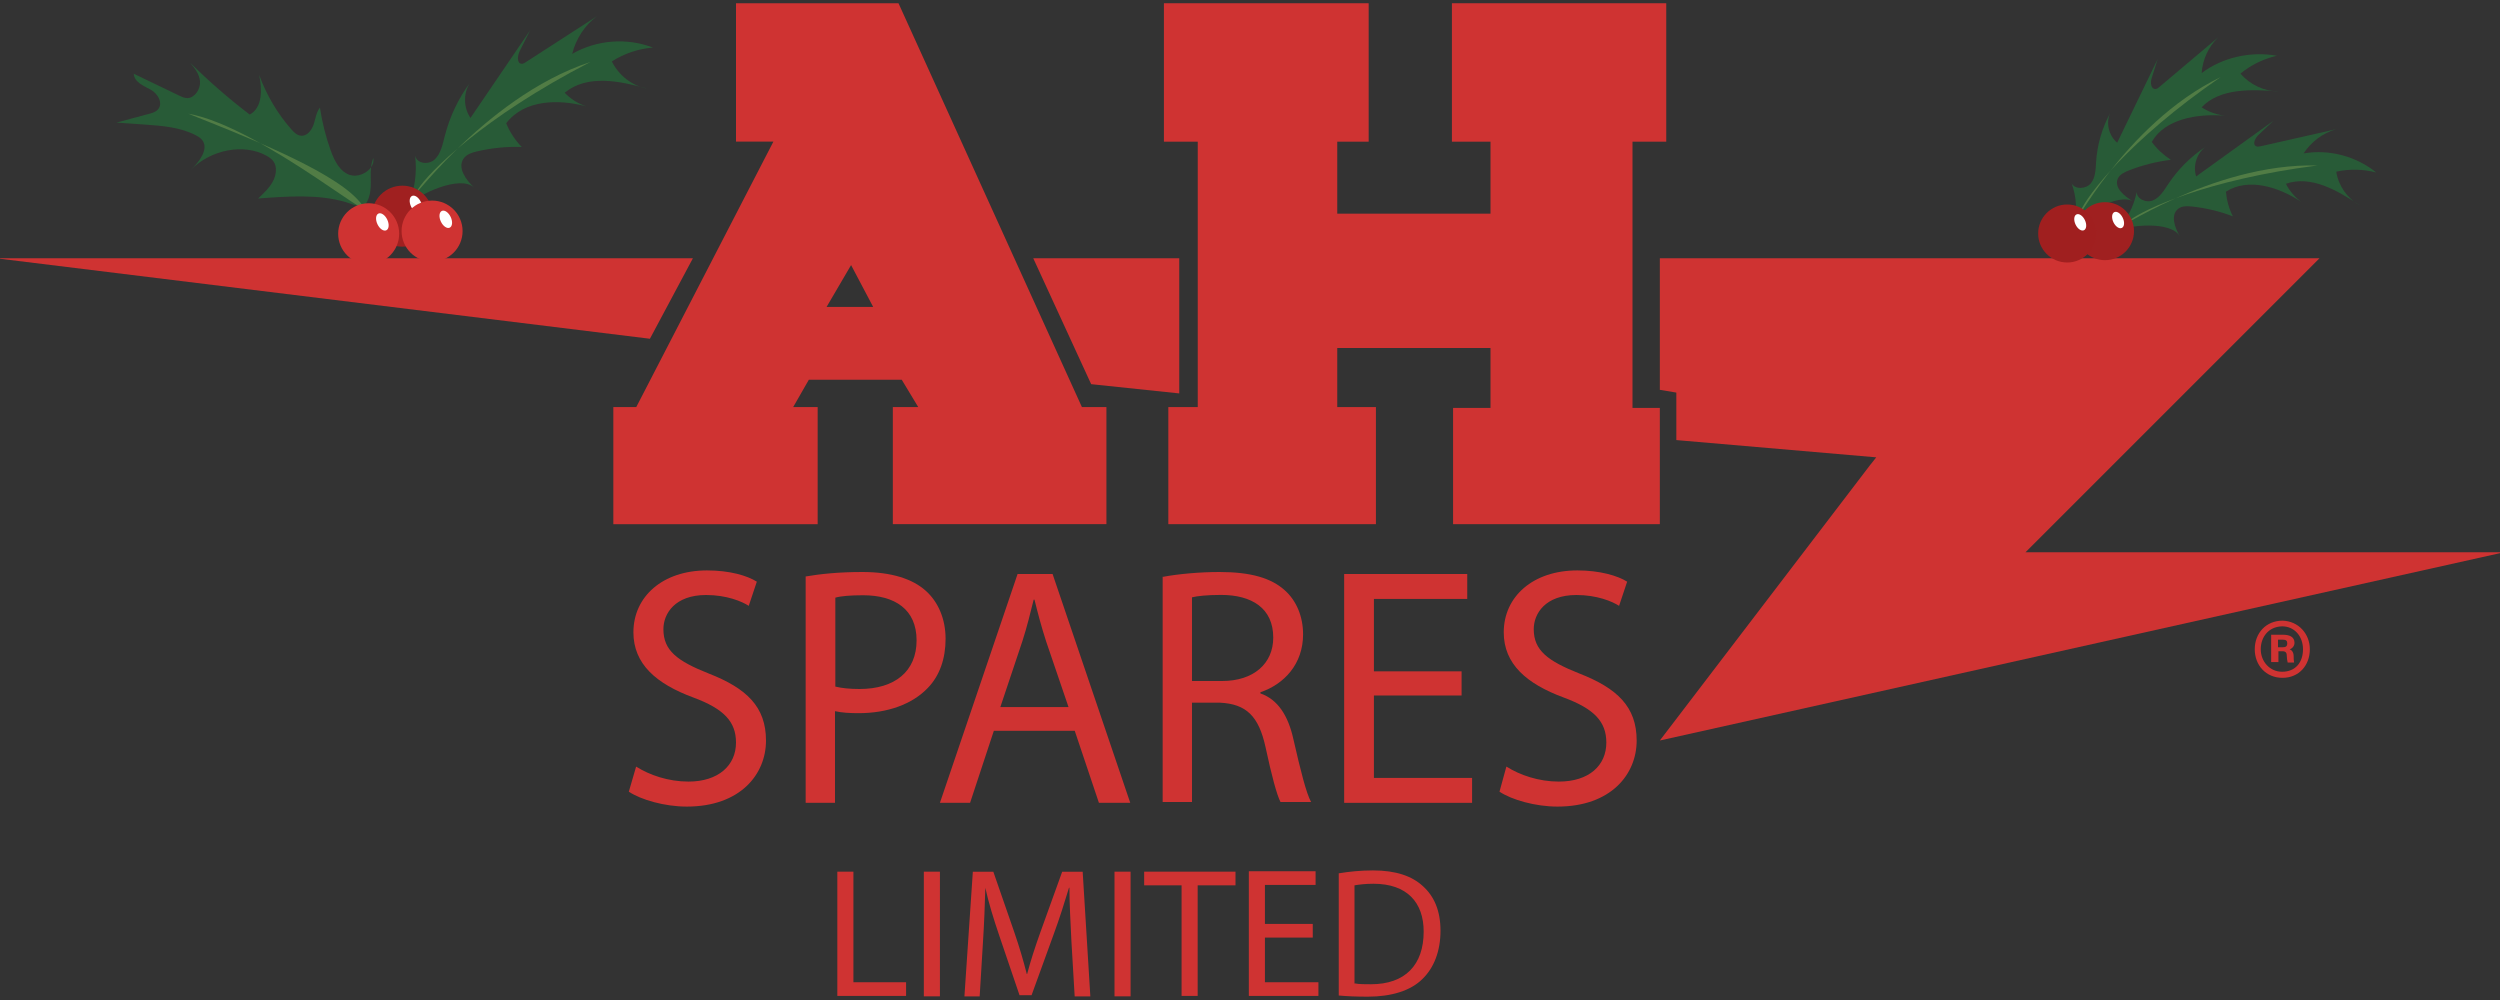
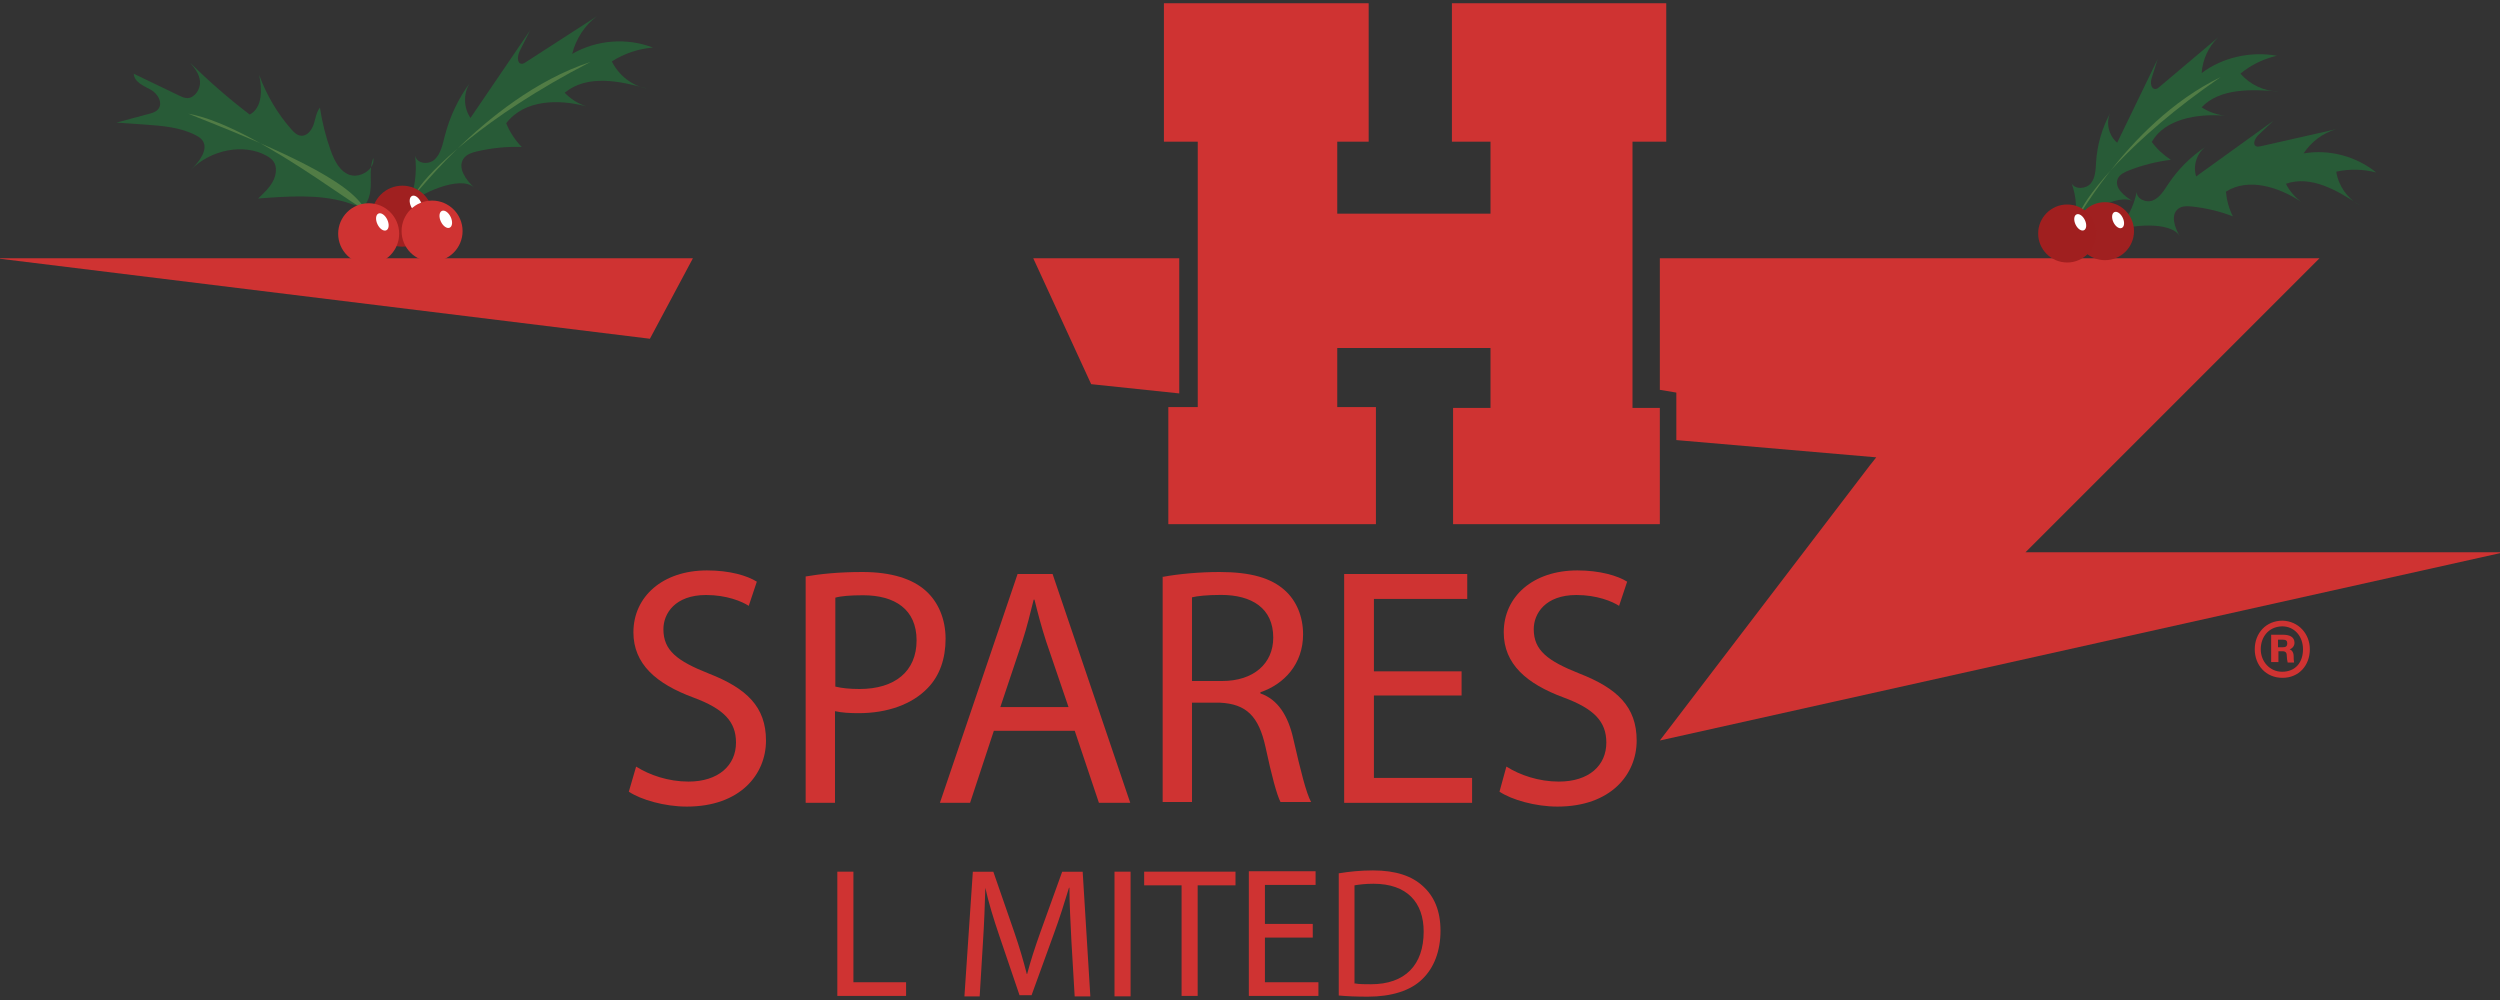
<svg xmlns="http://www.w3.org/2000/svg" id="a" viewBox="0 0 300 120">
  <rect x="0" y="0" width="300" height="120" fill="#333333" stroke="none" />
  <g>
    <g>
      <path d="M100.48,104.6h1.93v13.27h6.32v1.64h-8.25v-14.91Z" fill="#cf3332" />
-       <path d="M112.79,104.6v14.96h-1.93v-14.96h1.93Z" fill="#cf3332" />
      <path d="M128.57,112.95c-.1-2.08-.24-4.59-.24-6.42h-.05c-.53,1.74-1.11,3.62-1.88,5.7l-2.61,7.19h-1.45l-2.41-7.09c-.72-2.12-1.3-4.01-1.69-5.79h0c-.05,1.83-.14,4.34-.29,6.61l-.39,6.42h-1.83l1.01-14.96h2.46l2.51,7.24c.63,1.83,1.11,3.48,1.5,5.02h.05c.39-1.5,.92-3.14,1.59-5.02l2.61-7.24h2.46l.92,14.96h-1.88l-.39-6.61Z" fill="#cf3332" />
      <path d="M135.67,104.6v14.96h-1.93v-14.96h1.93Z" fill="#cf3332" />
      <path d="M141.79,106.24h-4.49v-1.64h10.96v1.64h-4.54v13.27h-1.93v-13.27h0Z" fill="#cf3332" />
      <path d="M157.53,112.51h-5.74v5.36h6.42v1.64h-8.35v-14.96h8.01v1.64h-6.08v4.68h5.74v1.64Z" fill="#cf3332" />
      <path d="M160.71,104.79c1.16-.19,2.51-.34,4.05-.34,2.75,0,4.68,.68,5.98,1.88,1.35,1.21,2.12,2.94,2.12,5.36s-.77,4.44-2.17,5.79c-1.4,1.4-3.72,2.12-6.56,2.12-1.4,0-2.51-.05-3.48-.14v-14.67h.05Zm1.88,13.22c.48,.1,1.21,.1,1.93,.1,4.1,0,6.32-2.32,6.32-6.32,0-3.48-1.98-5.74-6.03-5.74-.97,0-1.74,.1-2.27,.19v11.78h.05Z" fill="#cf3332" />
    </g>
    <g>
      <g id="b">
        <g id="c">
          <path d="M76.35,92c1.59,1.01,3.86,1.79,6.27,1.79,3.57,0,5.7-1.93,5.7-4.68,0-2.51-1.45-4.05-5.12-5.41-4.44-1.64-7.19-4.01-7.19-7.82,0-4.3,3.52-7.43,8.83-7.43,2.75,0,4.83,.63,5.98,1.35l-.97,2.9c-.82-.53-2.65-1.3-5.12-1.3-3.72,0-5.12,2.22-5.12,4.1,0,2.56,1.64,3.81,5.41,5.31,4.59,1.79,6.9,4.01,6.9,8.06s-3.09,7.92-9.51,7.92c-2.65,0-5.5-.82-6.95-1.79l.87-2.99Z" fill="#cf3332" />
          <path d="M96.72,69.17c1.69-.29,3.91-.53,6.76-.53,3.48,0,6.03,.82,7.63,2.27,1.45,1.3,2.36,3.33,2.36,5.74s-.72,4.44-2.12,5.89c-1.88,1.98-4.87,3.04-8.3,3.04-1.06,0-2.03-.05-2.85-.24v11h-3.52v-27.17h.05Zm3.52,13.22c.77,.19,1.74,.29,2.9,.29,4.25,0,6.85-2.12,6.85-5.84s-2.61-5.41-6.42-5.41c-1.54,0-2.7,.1-3.33,.29v10.67Z" fill="#cf3332" />
          <path d="M119.26,87.7l-2.85,8.64h-3.62l9.32-27.46h4.2l9.32,27.46h-3.76l-2.9-8.64h-9.7Zm8.98-2.8l-2.7-7.92c-.58-1.79-1.01-3.43-1.4-5.02h-.1c-.39,1.59-.82,3.33-1.35,4.97l-2.65,7.92h8.21v.05Z" fill="#cf3332" />
          <path d="M139.57,69.22c1.79-.34,4.39-.58,6.76-.58,3.76,0,6.23,.72,7.87,2.22,1.35,1.21,2.17,3.09,2.17,5.26,0,3.57-2.27,5.98-5.12,6.95v.14c2.08,.72,3.33,2.65,3.96,5.5,.87,3.81,1.54,6.47,2.12,7.53h-3.67c-.43-.82-1.06-3.14-1.79-6.56-.82-3.76-2.32-5.21-5.5-5.36h-3.33v11.92h-3.52v-27.03h.05Zm3.52,12.5h3.57c3.76,0,6.13-2.08,6.13-5.21,0-3.52-2.56-5.12-6.27-5.12-1.69,0-2.9,.14-3.48,.29v10.04h.05Z" fill="#cf3332" />
          <path d="M175.39,83.46h-10.52v9.89h11.78v2.99h-15.35v-27.46h14.77v2.99h-11.2v8.69h10.52v2.9Z" fill="#cf3332" />
          <path d="M180.79,92c1.59,1.01,3.86,1.79,6.27,1.79,3.62,0,5.7-1.93,5.7-4.68,0-2.51-1.45-4.05-5.12-5.41-4.44-1.64-7.19-4.01-7.19-7.82,0-4.3,3.52-7.43,8.83-7.43,2.7,0,4.83,.63,5.98,1.35l-.97,2.9c-.82-.53-2.65-1.3-5.12-1.3-3.72,0-5.12,2.22-5.12,4.1,0,2.56,1.69,3.81,5.45,5.31,4.59,1.79,6.9,4.01,6.9,8.06s-3.09,7.92-9.51,7.92c-2.65,0-5.5-.82-6.95-1.79l.82-2.99Z" fill="#cf3332" />
        </g>
      </g>
      <g id="d">
        <polygon points="141.51 30.99 141.51 47.21 130.94 46.1 123.99 30.99 141.51 30.99" fill="#cf3332" />
        <polygon points="143.73 48.85 143.73 17 139.67 17 139.67 .39 164.24 .39 164.24 17 160.47 17 160.47 25.64 178.86 25.64 178.86 17 174.23 17 174.23 .39 199.95 .39 199.95 17 195.9 17 195.9 48.95 199.18 48.95 199.18 62.9 174.37 62.9 174.37 48.95 178.86 48.95 178.86 41.76 160.47 41.76 160.47 48.85 165.11 48.85 165.11 62.9 140.2 62.9 140.2 48.85 143.73 48.85" fill="#cf3332" />
-         <path d="M104.78,36.83l-2.65-5.02-2.94,5.02h5.6Zm5.41,12.02l-1.98-3.28h-11.15l-1.88,3.28h2.94v14.05h-24.52v-14.05h2.75l16.46-31.86h-4.49V.39h19.5l22.01,48.46h2.94v14.05h-25.63v-14.05h3.04Z" fill="#cf3332" />
        <polygon points="199.18 30.99 278.34 30.99 243.06 66.27 300.49 66.27 199.18 88.86 224.38 55.85 225.15 54.88 201.16 52.81 201.16 47.11 199.18 46.78 199.18 30.99" fill="#cf3332" />
        <polygon points="-.49 30.99 83.15 30.99 77.99 40.65 -.49 30.99" fill="#cf3332" />
      </g>
      <g id="e">
        <path d="M277.18,77.91c0,1.93-1.3,3.43-3.28,3.43s-3.33-1.5-3.33-3.43,1.35-3.43,3.33-3.43c1.93,.05,3.28,1.59,3.28,3.43Zm-5.89,0c0,1.5,1.11,2.7,2.56,2.7,1.64,0,2.51-1.16,2.51-2.7s-1.01-2.75-2.51-2.75c-1.69,.05-2.56,1.35-2.56,2.75Zm1.25,1.64v-3.38h1.45c.72,0,1.35,.24,1.35,.97,0,.43-.34,.72-.58,.77,.24,.1,.48,.34,.48,.87,0,.19,0,.48,.05,.72h-.77c-.05-.19-.1-.53-.1-.72,0-.43-.1-.63-.53-.63h-.48v1.3h-.87v.1Zm.82-1.88h.58c.34,0,.53-.1,.53-.48,0-.29-.14-.43-.53-.43h-.58v.92Z" fill="#cf3332" />
      </g>
    </g>
  </g>
  <g>
    <path d="M49.81,18.67c.21,1.01,1.65,1.14,2.37,.45s.93-1.78,1.19-2.78c.59-2.32,1.63-4.52,3.03-6.41-.82,1.23-.79,3.02,.06,4.22,2.39-3.51,4.77-7.01,7.16-10.52-.42,.83-.83,1.66-1.25,2.49-.27,.54-.37,1.45,.19,1.53,.2,.03,.38-.09,.55-.2,2.83-1.83,5.67-3.66,8.5-5.49-1.44,1.08-2.5,2.7-2.95,4.51,2.93-1.69,6.55-1.97,9.69-.76-1.74,.14-3.44,.71-4.93,1.66,.84,1.7,2.45,2.94,4.24,3.26-3.32-.92-7.19-1.73-9.9,.5,.73,.76,1.64,1.33,2.62,1.64-3.36-.9-7.45-.83-9.64,2.02,.44,1.07,1.08,2.04,1.87,2.85-1.82-.07-3.65,.12-5.42,.54-.59,.14-1.23,.35-1.58,.88-.73,1.12,.32,2.55,1.28,3.44-1.68-1.55-6.72,.82-7.94,2.15,.83-1.84,1.12-3.97,.86-5.99Z" fill="#285b37" />
    <path d="M50.16,22.71c-2.08,3.35,7.51-10.95,20.7-15.28-13,6.7-19.48,13.32-20.7,15.28Z" fill="#517c45" />
  </g>
  <g>
    <circle cx="48.28" cy="25.94" r="3.66" fill="#a02020" />
    <ellipse cx="49.92" cy="24.51" rx=".65" ry="1.11" transform="translate(-5.69 23.73) rotate(-25.34)" fill="#fff" />
  </g>
  <g>
    <path d="M42.05,21.02c-1.25-.39-1.9-1.68-2.35-2.92-.6-1.66-1.04-3.4-1.31-5.18-.43,.55-.52,1.26-.72,1.91s-.66,1.36-1.32,1.45c-.57,.08-1.02-.34-1.38-.75-1.67-1.89-2.98-4.11-3.87-6.53,.35,1.65,.45,3.88-1.13,4.75-2.52-1.92-4.91-4-7.16-6.23,.55,.65,1.11,1.35,1.19,2.24s-.6,1.98-1.49,2.01c-.36,.01-.68-.14-.99-.29-1.82-.88-3.64-1.75-5.47-2.63,.07,1.02,1.19,1.45,2.05,1.92s1.57,1.71,.77,2.45c-.26,.24-.61,.34-.94,.43-1.32,.35-2.64,.71-3.96,1.06,1.1,.08,2.19,.15,3.29,.23,2.17,.15,4.41,.32,6.27,1.31,.32,.17,.63,.37,.82,.68,.65,1.06-.45,2.5-1.45,3.45,2.43-2.45,6.35-3.19,9.07-1.7,.32,.18,.63,.39,.85,.69,.46,.66,.34,1.65-.09,2.43s-1.1,1.41-1.76,2.02c3.53-.26,7.16-.54,10.48,.42,1.48,.43,2.32,1.2,2.87-.74,.43-1.51-.14-2.98,.48-4.54,.23,1.37-1.59,2.41-2.74,2.05Z" fill="#285b37" />
    <path d="M42.92,23.95c4.66,5.08-11.3-8.71-20.34-10.31,5.98,2.39,16.94,6.61,20.34,10.31Z" fill="#517c45" />
  </g>
  <g>
    <path d="M256.41,22.94c-.1,.91,1.12,1.46,1.96,1.1s1.32-1.21,1.83-1.97c1.18-1.77,2.71-3.3,4.48-4.46-1.07,.78-1.55,2.29-1.14,3.56,3.09-2.22,6.17-4.45,9.26-6.67-.6,.57-1.2,1.14-1.8,1.71-.39,.37-.74,1.11-.26,1.34,.16,.08,.36,.04,.54,0,3.01-.68,6.01-1.36,9.02-2.04-1.57,.47-2.96,1.51-3.87,2.9,3.05-.53,6.31,.33,8.72,2.29-1.56-.41-3.22-.45-4.8-.1,.26,1.68,1.32,3.21,2.8,4.02-2.66-1.77-5.82-3.62-8.84-2.57,.43,.86,1.07,1.61,1.84,2.17-2.69-1.77-6.31-2.95-9.04-1.22,.09,1.03,.37,2.04,.83,2.96-1.58-.61-3.23-1-4.91-1.18-.56-.06-1.18-.08-1.63,.26-.96,.72-.44,2.24,.15,3.28-1.04-1.81-6.13-1.34-7.58-.59,1.25-1.3,2.11-3,2.45-4.77Z" fill="#285b37" />
-     <path d="M255.58,26.43c-2.78,2.18,9.69-6.92,22.5-6.57-13.31,1.7-20.88,5.3-22.5,6.57Z" fill="#517c45" />
  </g>
  <g>
    <path d="M248.58,21.96c.38,.83,1.77,.73,2.33,.03s.56-1.65,.62-2.54c.13-2.07,.72-4.09,1.7-5.9-.55,1.16-.2,2.69,.83,3.58,1.62-3.34,3.23-6.68,4.85-10.02-.24,.77-.48,1.53-.72,2.3-.16,.5-.09,1.29,.46,1.27,.19,0,.34-.13,.48-.25,2.35-1.98,4.69-3.96,7.04-5.94-1.16,1.13-1.87,2.67-1.97,4.28,2.47-1.87,5.84-2.65,9.03-2.08-1.62,.37-3.13,1.11-4.37,2.14,1.11,1.32,2.86,2.14,4.61,2.15-3.31-.29-7.12-.4-9.28,1.9,.83,.54,1.8,.88,2.78,1-3.34-.26-7.2,.4-8.76,3.15,.61,.84,1.4,1.57,2.29,2.15-1.73,.21-3.43,.64-5.03,1.27-.54,.21-1.1,.48-1.33,.98-.49,1.06,.77,2.12,1.84,2.74-1.87-1.07-6.21,1.7-7.12,3.01,.45-1.69,.33-3.55-.28-5.23Z" fill="#285b37" />
    <path d="M249.66,25.34c-1.36,3.16,5.1-10.43,16.8-16.08-11.08,7.63-16.01,14.23-16.8,16.08Z" fill="#517c45" />
  </g>
  <g>
    <circle cx="44.24" cy="28.05" r="3.66" fill="#cf3332" />
    <ellipse cx="45.88" cy="26.63" rx=".65" ry="1.11" transform="translate(-6.98 22.2) rotate(-25.34)" fill="#fff" />
  </g>
  <g>
    <circle cx="51.85" cy="27.73" r="3.66" fill="#cf3332" />
    <ellipse cx="53.49" cy="26.31" rx=".65" ry="1.11" transform="translate(-6.11 25.43) rotate(-25.34)" fill="#fff" />
  </g>
  <g>
    <circle cx="252.6" cy="27.74" r="3.48" fill="#a02020" />
    <ellipse cx="254.16" cy="26.39" rx=".62" ry="1.05" transform="translate(13.17 111.33) rotate(-25.34)" fill="#fff" />
  </g>
  <g>
    <circle cx="248.06" cy="28.02" r="3.48" fill="#a01f1f" />
    <ellipse cx="249.62" cy="26.67" rx=".62" ry="1.05" transform="translate(12.61 109.41) rotate(-25.34)" fill="#fff" />
  </g>
</svg>